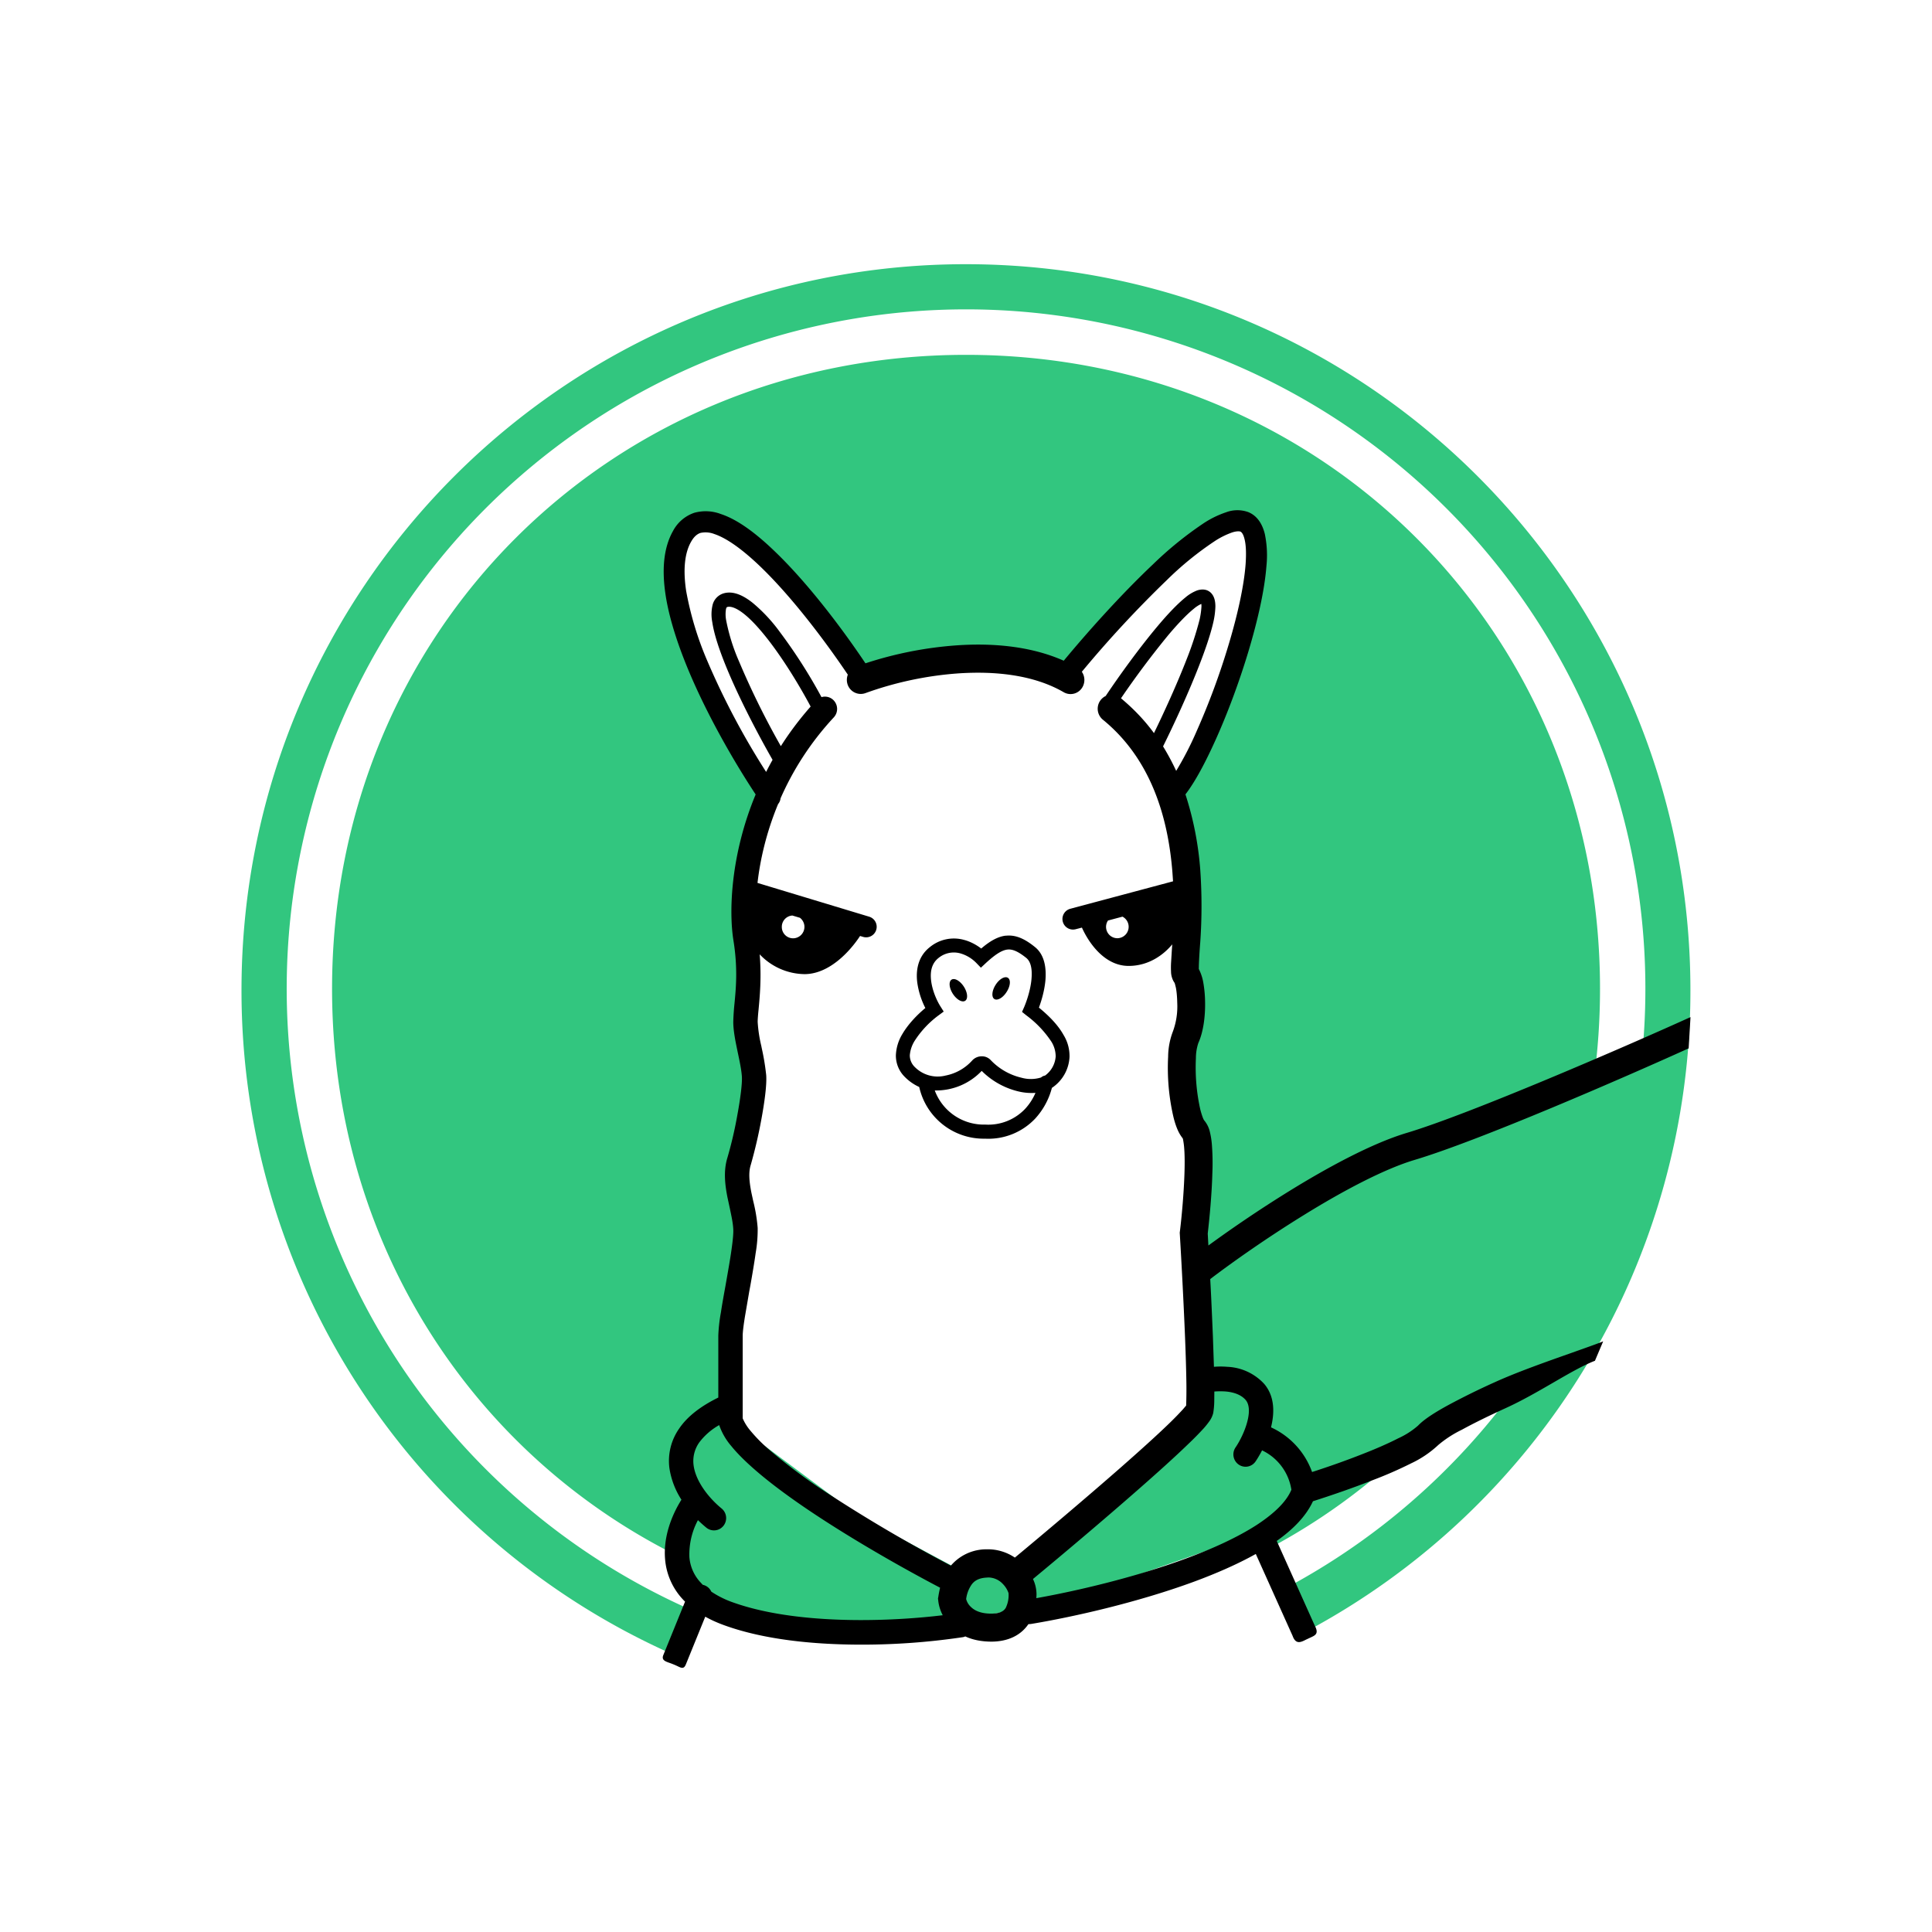
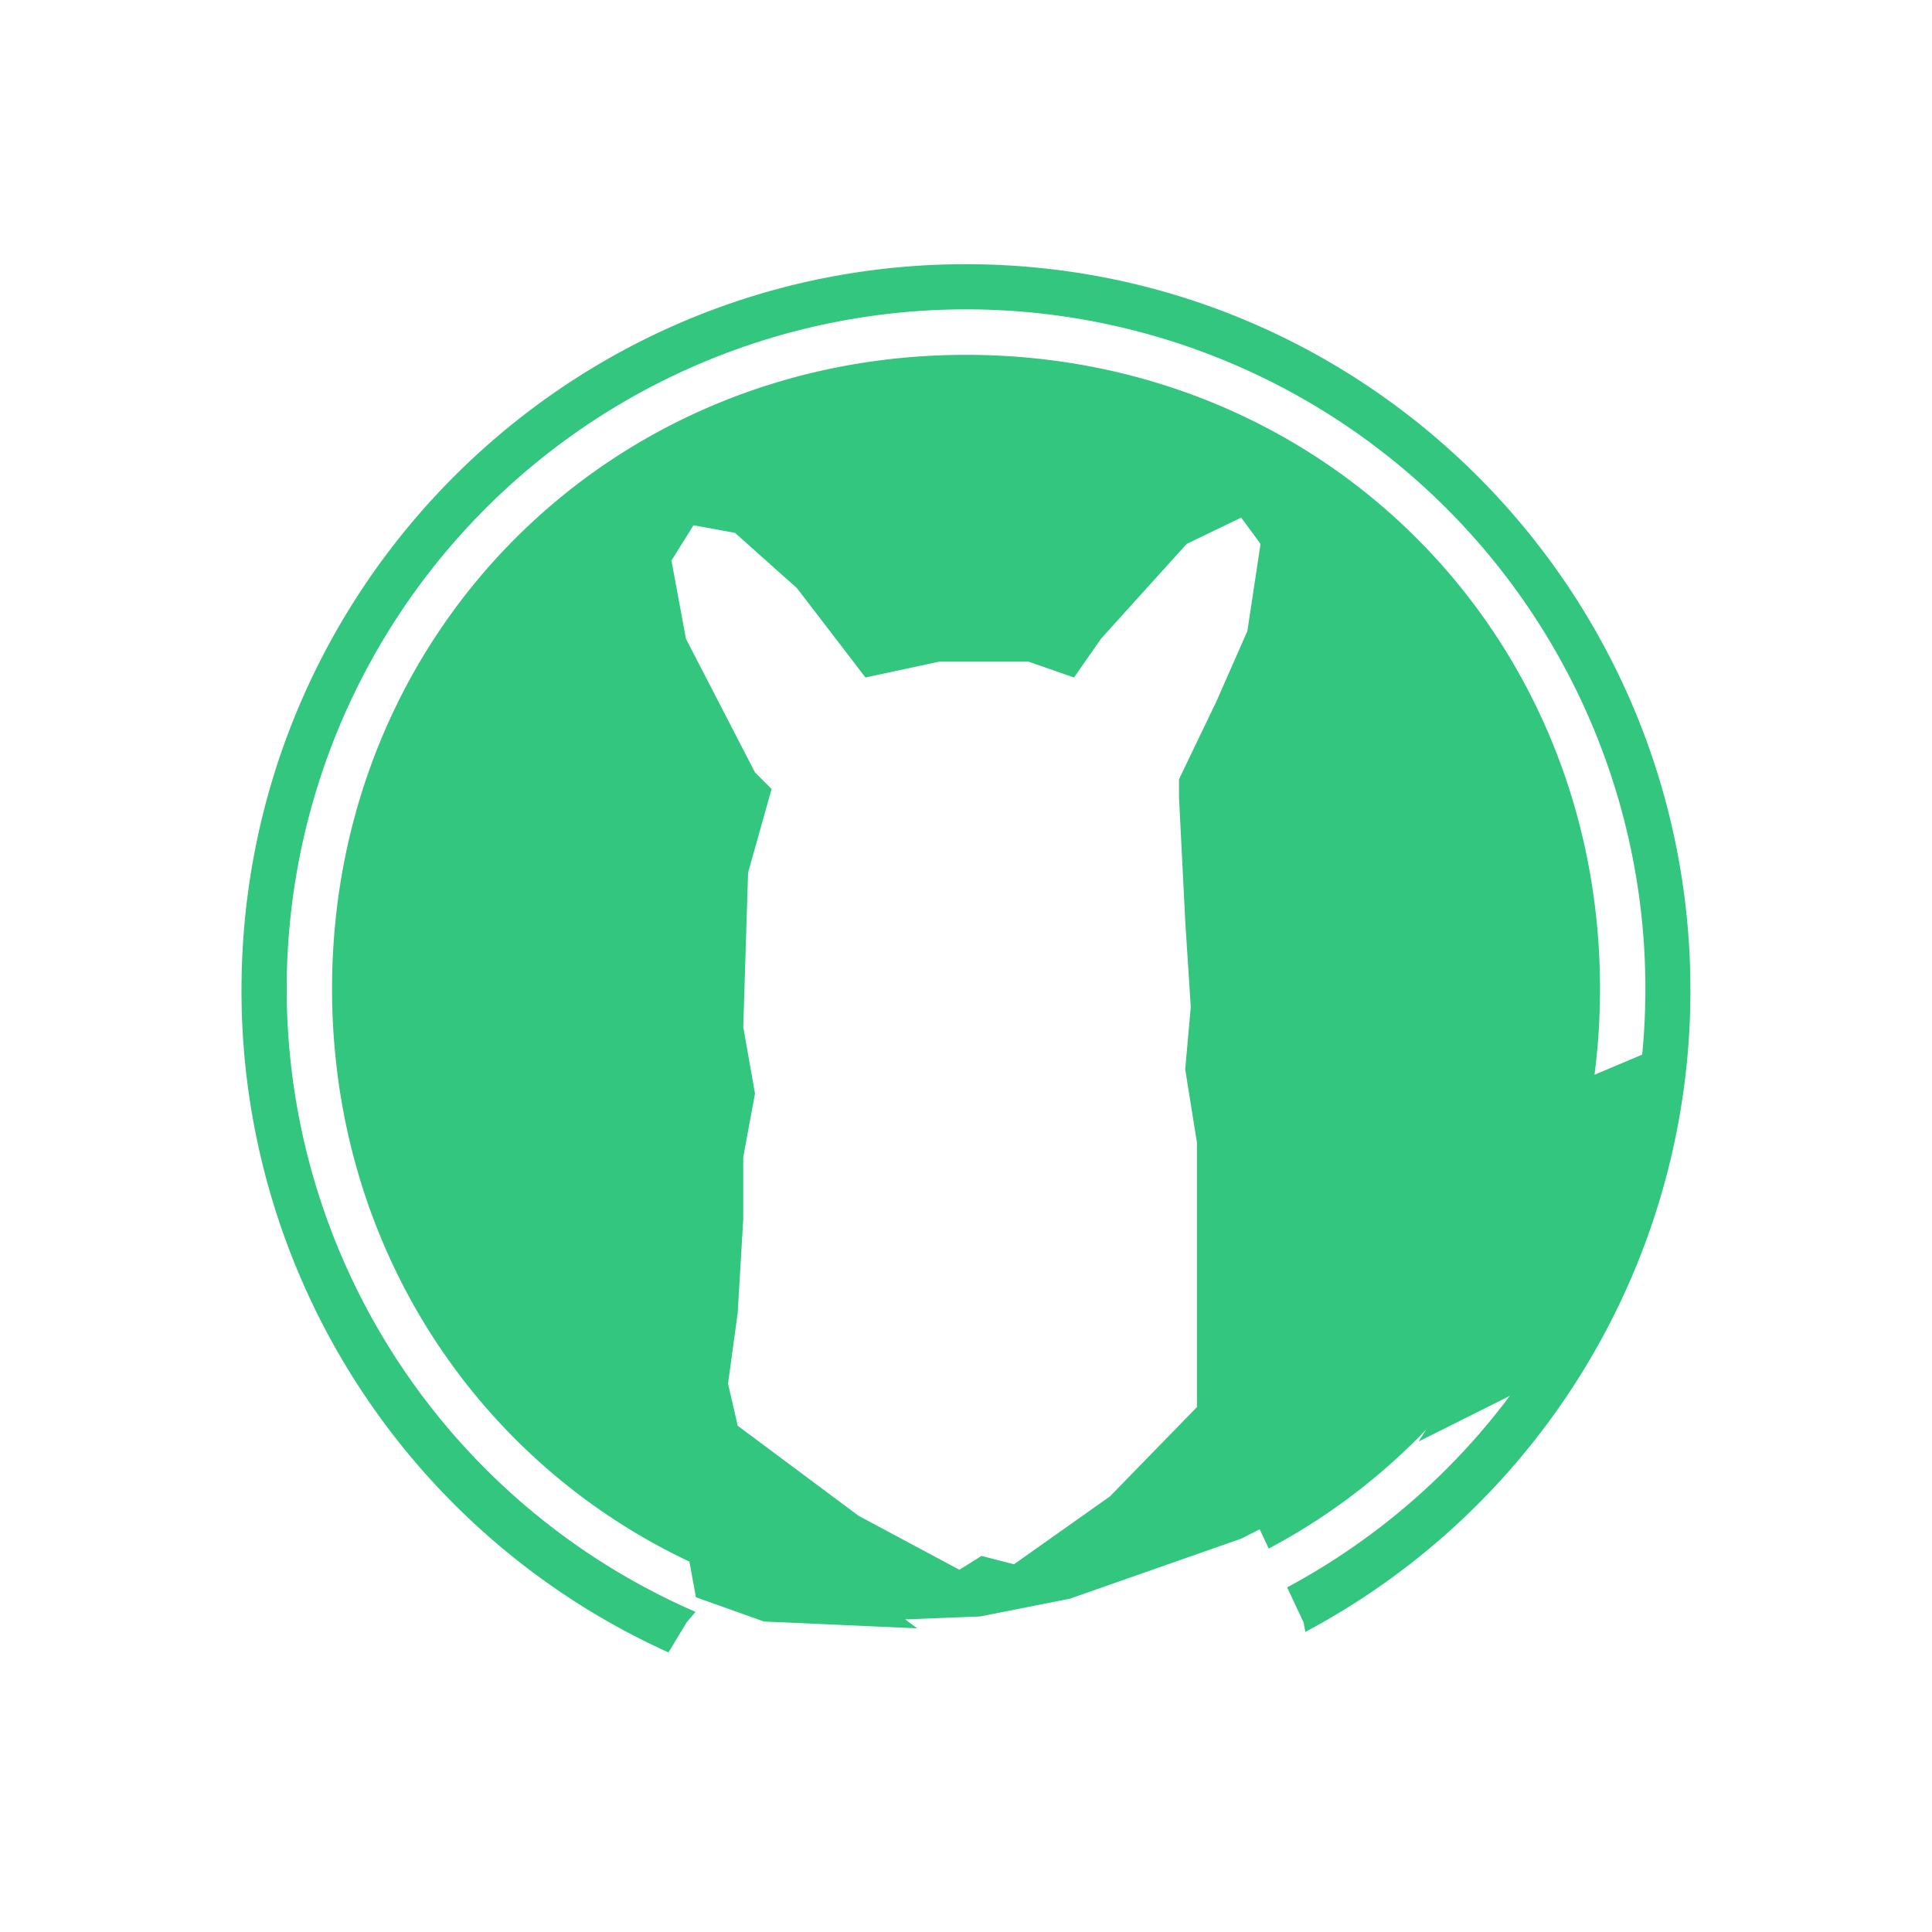
<svg xmlns="http://www.w3.org/2000/svg" width="1em" height="1em" viewBox="0 0 24 24">
  <g fill="none" fill-rule="evenodd" clip-rule="evenodd">
    <path fill="#32C67F" d="M16.216 20.272a9.02 9.02 0 0 0 4.783-7.97c0-4.982-4.029-9.02-9-9.02C7.03 3.281 3 7.32 3 12.301a9.02 9.02 0 0 0 5.304 8.226l.226-.374l.11-.13a8.439 8.439 0 1 1 7.349-.304l.204.434zm-.455-1.035c2.472-1.312 4.115-3.901 4.115-6.954c0-4.425-3.45-7.875-7.875-7.875s-7.876 3.45-7.876 7.875c0 4.151 3.038 7.445 7.068 7.836l.985-.039l1.111-.22l2.129-.746l.23-.116zm-5.095-.407l1.252.67l.275-.172l.403.104l1.192-.843l1.081-1.11v-3.284l-.146-.911l.069-.774l-.069-1.075l-.077-1.53V9.68l.463-.963l.386-.877l.164-1.083l-.24-.327l-.678.327l-1.064 1.178l-.335.481l-.566-.197h-1.107l-.918.197l-.85-1.109l-.771-.688l-.515-.094l-.274.438l.18.972l.858 1.66l.206.206l-.292 1.04l-.06 1.917l.146.826l-.146.791v.765l-.069 1.17l-.12.877l.12.524z" />
    <path fill="#32C67F" d="m17.624 17.906l1.687-.844l1.084-2.008l.3-1.688v-.39l-1.248.527l-.88 2.878zm-9.123 1.148l.144.788l.844.301l1.905.085l-.98-.728z" />
-     <path fill="#000" d="M13.215 8.208c-.423-.188-.91-.222-1.347-.19a4.7 4.7 0 0 0-1.117.222c-.292-.436-.718-1-1.13-1.394c-.221-.213-.452-.39-.665-.46a.53.53 0 0 0-.331-.016a.47.47 0 0 0-.265.227c-.123.218-.136.497-.093.786s.148.611.279.928c.24.578.578 1.16.841 1.558c-.314.755-.333 1.46-.276 1.813c.055.342.032.588.013.785a3 3 0 0 0-.015.226c0 .114.028.247.052.363l.005.024c.024.114.045.214.05.296c.005.079-.017.262-.056.473a5 5 0 0 1-.124.533c-.052.168-.028.346.001.493l.03.139c.02.096.038.178.042.256q.004.072-.022.254c-.016.116-.04.25-.064.387l-.013.074c-.02.11-.04.22-.054.315a2 2 0 0 0-.033.293v.768q-.336.165-.484.382a.7.7 0 0 0-.123.497a1 1 0 0 0 .149.39c-.12.191-.227.461-.203.74a.83.83 0 0 0 .248.526l-.27.664c-.025.062.023.078.083.099a1 1 0 0 1 .092.038c.05.024.08.04.105-.021l.241-.593q.116.065.26.115c.485.171 1.078.228 1.614.232a8.5 8.5 0 0 0 1.323-.092a.1.1 0 0 0 .033-.01q.135.063.32.065c.221 0 .374-.085.464-.217l.03-.002c.52-.086 1.316-.265 2.02-.523c.277-.102.544-.218.775-.347l.457 1.017c.04.111.102.08.167.047l.03-.014l.019-.009c.067-.03.113-.05.06-.15l-.473-1.053c.198-.14.363-.304.45-.493c.219-.07.493-.163.75-.265a5 5 0 0 0 .47-.206a1.3 1.3 0 0 0 .336-.227a1.4 1.4 0 0 1 .293-.19c.153-.084.344-.177.55-.271c.199-.091.395-.204.578-.31c.195-.113.374-.217.526-.276l.102-.241c-.1.04-.237.087-.39.142c-.307.108-.681.24-.96.367a9 9 0 0 0-.571.281c-.156.085-.3.174-.378.256a1 1 0 0 1-.244.157c-.123.063-.275.13-.437.193c-.214.085-.44.164-.636.227a.97.97 0 0 0-.51-.555c.04-.16.055-.375-.084-.539a.66.66 0 0 0-.46-.213a1 1 0 0 0-.165 0l-.013-.38c-.01-.231-.02-.479-.033-.71c.293-.223.713-.517 1.153-.789c.497-.308 1.006-.577 1.382-.69c.811-.242 2.606-1.024 3.408-1.387l.023-.388c-.807.366-2.745 1.206-3.53 1.44c-.421.127-.963.417-1.464.727a16 16 0 0 0-.995.67l-.008-.148c.022-.193.05-.482.057-.741a3 3 0 0 0-.006-.37a1 1 0 0 0-.024-.15a.34.34 0 0 0-.075-.15l.002.001q-.004-.003-.015-.03a1 1 0 0 1-.032-.104a2.4 2.4 0 0 1-.054-.635a.6.6 0 0 1 .03-.188c.066-.146.087-.344.084-.508a1.5 1.5 0 0 0-.022-.242a.6.6 0 0 0-.056-.17l.001-.056a7 7 0 0 1 .017-.277a6.5 6.5 0 0 0 0-.9a4 4 0 0 0-.184-.936c.12-.155.25-.4.375-.678c.148-.328.294-.72.408-1.1s.2-.758.223-1.057a1.3 1.3 0 0 0-.02-.4c-.027-.11-.086-.224-.207-.272a.4.4 0 0 0-.275.003a1.2 1.2 0 0 0-.281.138a4.5 4.5 0 0 0-.63.512c-.4.378-.817.846-1.105 1.194M9.442 7.035c.391.375.803.92 1.09 1.346a.18.18 0 0 0-.001.127c.034.09.133.135.223.101a4.3 4.3 0 0 1 1.138-.243c.467-.033.948.017 1.32.232a.17.17 0 0 0 .237-.066a.18.18 0 0 0-.01-.187a14 14 0 0 1 1.057-1.14a4 4 0 0 1 .591-.481a1 1 0 0 1 .22-.11c.06-.019.091-.014.103-.01c.007.004.032.018.05.093q.028.11.013.316c-.021.272-.1.628-.212 1a9 9 0 0 1-.396 1.07a4 4 0 0 1-.254.493a3 3 0 0 0-.163-.304c.139-.281.317-.666.451-1.012c.075-.193.138-.377.172-.525a1 1 0 0 0 .027-.2c0-.054-.008-.12-.052-.167c-.053-.055-.122-.05-.173-.034a.5.5 0 0 0-.15.09c-.101.082-.22.208-.34.351c-.23.273-.48.62-.648.871a.176.176 0 0 0-.035.294c.611.498.812 1.238.864 1.893l.008.115l-1.276.341a.131.131 0 0 0 .067.254l.077-.02c.088.196.285.476.58.476c.255 0 .44-.144.542-.268l-.005.071l-.01.164a1 1 0 0 0 0 .104q0 .024.006.053c.004.015.012.05.037.085q0-.004 0 0q.005.008.018.065q.014.077.016.182a.9.9 0 0 1-.053.356a.9.9 0 0 0-.06.315a2.7 2.7 0 0 0 .063.737q.019.083.047.153c.016.04.039.085.07.123l.004.01a1 1 0 0 1 .014.096c.008.087.009.2.005.327c-.008.253-.034.54-.057.726l-.002.015l.001.016c.02.332.047.84.065 1.283c.009.223.015.428.017.587a6 6 0 0 1-.003.258v.003l-.04.047a4 4 0 0 1-.177.181c-.153.148-.363.337-.596.542c-.437.383-.95.816-1.315 1.119a.6.6 0 0 0-.353-.103a.58.58 0 0 0-.442.203a19 19 0 0 1-1.52-.892a7 7 0 0 1-.739-.55a2 2 0 0 1-.234-.238a.6.6 0 0 1-.093-.15v-1.026q0-.066.029-.244l.053-.309l.014-.075c.024-.136.048-.276.065-.398a1.7 1.7 0 0 0 .025-.313a2 2 0 0 0-.055-.333l-.023-.106c-.028-.142-.036-.253-.009-.34a6 6 0 0 0 .133-.57c.038-.206.069-.426.06-.55a3 3 0 0 0-.055-.333l-.006-.03a1.7 1.7 0 0 1-.045-.299q.001-.053.011-.15c.015-.159.038-.4.014-.688a.78.78 0 0 0 .557.246c.305 0 .563-.28.69-.474l.04.012a.131.131 0 0 0 .075-.251l-1.389-.42c.033-.289.11-.628.256-.98a.13.13 0 0 0 .03-.07c.148-.337.361-.683.662-1.007a.154.154 0 0 0-.007-.216a.15.15 0 0 0-.146-.035a6.5 6.5 0 0 0-.518-.81a2 2 0 0 0-.338-.362c-.107-.085-.234-.152-.357-.118a.2.2 0 0 0-.14.145a.5.5 0 0 0-.004.212c.022.152.088.348.172.554c.16.392.397.843.577 1.158q-.042.075-.08.15a9.4 9.4 0 0 1-.731-1.38a4 4 0 0 1-.262-.866c-.04-.264-.02-.473.062-.615c.038-.067.079-.096.116-.108a.3.3 0 0 1 .172.014c.156.052.352.194.568.401m4.322 4.4l.18-.048a.142.142 0 0 1-.063.268a.141.141 0 0 1-.117-.22m-4.052.079a.14.14 0 0 1 .131-.141l.094.028a.142.142 0 0 1-.085.255a.14.14 0 0 1-.14-.142m4.213-2.84q.24.2.41.433c.13-.267.284-.605.403-.91a4 4 0 0 0 .164-.501a1 1 0 0 0 .023-.162q0-.022-.002-.032a.4.4 0 0 0-.093.06c-.087.07-.197.185-.316.326a11 11 0 0 0-.589.787m1.159 8.732l.001-.121a1 1 0 0 1 .135-.001c.113.009.201.044.255.107c.04.048.054.135.02.266c-.032.125-.097.25-.147.323a.154.154 0 0 0 .04.213a.15.15 0 0 0 .21-.041q.038-.056.08-.136a.65.65 0 0 1 .364.489q-.087.212-.43.437c-.24.155-.55.297-.891.422c-.63.231-1.342.398-1.847.488l.002-.046a.45.45 0 0 0-.044-.192c.367-.304.88-.736 1.317-1.12c.235-.206.45-.4.608-.553a4 4 0 0 0 .197-.2a1 1 0 0 0 .065-.081a.3.3 0 0 0 .052-.107a1 1 0 0 0 .013-.147M9.036 7.54c.038-.01.105.006.206.086c.096.076.201.193.308.331c.201.261.396.586.52.82q-.212.242-.37.492a10 10 0 0 1-.52-1.054a2.4 2.4 0 0 1-.16-.513a.4.4 0 0 1-.001-.138c.006-.022.013-.023.017-.024m-.472 11.804a.9.9 0 0 1 .106-.46q.053.051.103.092a.15.15 0 0 0 .214-.022a.154.154 0 0 0-.023-.215c-.16-.131-.322-.337-.348-.537a.4.4 0 0 1 .07-.283a.8.8 0 0 1 .248-.216a.8.8 0 0 0 .15.26c.072.089.165.181.27.274c.21.186.481.384.771.576c.523.346 1.118.682 1.553.91q-.015.065-.022.114l-.004.021l.003.022c.005.055.022.12.056.185c-.28.034-.663.063-1.074.06c-.522-.004-1.077-.06-1.516-.214a1.2 1.2 0 0 1-.285-.139a.15.15 0 0 0-.106-.085l-.038-.041a.52.52 0 0 1-.128-.302m3.703.252a.25.25 0 0 1 .193.083a.3.3 0 0 1 .068.11v.004l.001.002v.005a.36.36 0 0 1-.035.173c-.017.028-.054.072-.182.072c-.14 0-.213-.045-.252-.084a.2.2 0 0 1-.058-.097a.4.4 0 0 1 .066-.177c.03-.043.083-.087.2-.09m.225-7.973c.129-.015.243.043.363.14c.128.102.143.278.13.421c-.012.12-.046.24-.08.332c.105.086.23.203.306.34a.5.5 0 0 1 .074.273a.49.49 0 0 1-.219.384a.9.9 0 0 1-.206.38a.8.8 0 0 1-.625.251a.82.82 0 0 1-.817-.642a.6.6 0 0 1-.181-.127a.37.37 0 0 1-.109-.27a.55.55 0 0 1 .08-.26c.075-.128.188-.243.286-.324a1 1 0 0 1-.1-.314c-.02-.151.006-.327.159-.445a.47.47 0 0 1 .419-.088c.085.022.16.065.216.108c.103-.088.2-.147.304-.16m.242 2.151a.7.7 0 0 0 .128-.198a.7.7 0 0 1-.212-.018a.96.96 0 0 1-.456-.255a.78.78 0 0 1-.583.243a.65.65 0 0 0 .628.424a.63.63 0 0 0 .495-.196m-.045-.386a.43.43 0 0 0 .242-.003a.1.1 0 0 1 .05-.024a.32.32 0 0 0 .132-.238a.35.35 0 0 0-.052-.181a1.3 1.3 0 0 0-.314-.33l-.052-.042l.027-.061c.035-.083.078-.215.09-.341q.019-.201-.065-.269c-.109-.087-.176-.11-.235-.103c-.064.008-.142.053-.266.167l-.062.058l-.059-.061a.45.45 0 0 0-.197-.117a.3.3 0 0 0-.27.057c-.084.066-.107.166-.092.285c.015.12.068.24.113.313l.043.068l-.065.048a1.2 1.2 0 0 0-.298.319a.4.4 0 0 0-.058.175a.2.2 0 0 0 .06.145a.4.4 0 0 0 .384.108a.6.6 0 0 0 .328-.184a.16.16 0 0 1 .114-.055a.15.15 0 0 1 .12.048a.77.77 0 0 0 .382.218m-.717-1.132c.047.073.054.152.017.176c-.038.025-.106-.014-.153-.086c-.047-.073-.054-.151-.017-.176c.038-.025.106.014.153.086m.379.154c-.038-.025-.03-.104.016-.176c.046-.073.115-.112.153-.087s.03.104-.017.176c-.046.073-.115.111-.152.087" />
  </g>
</svg>